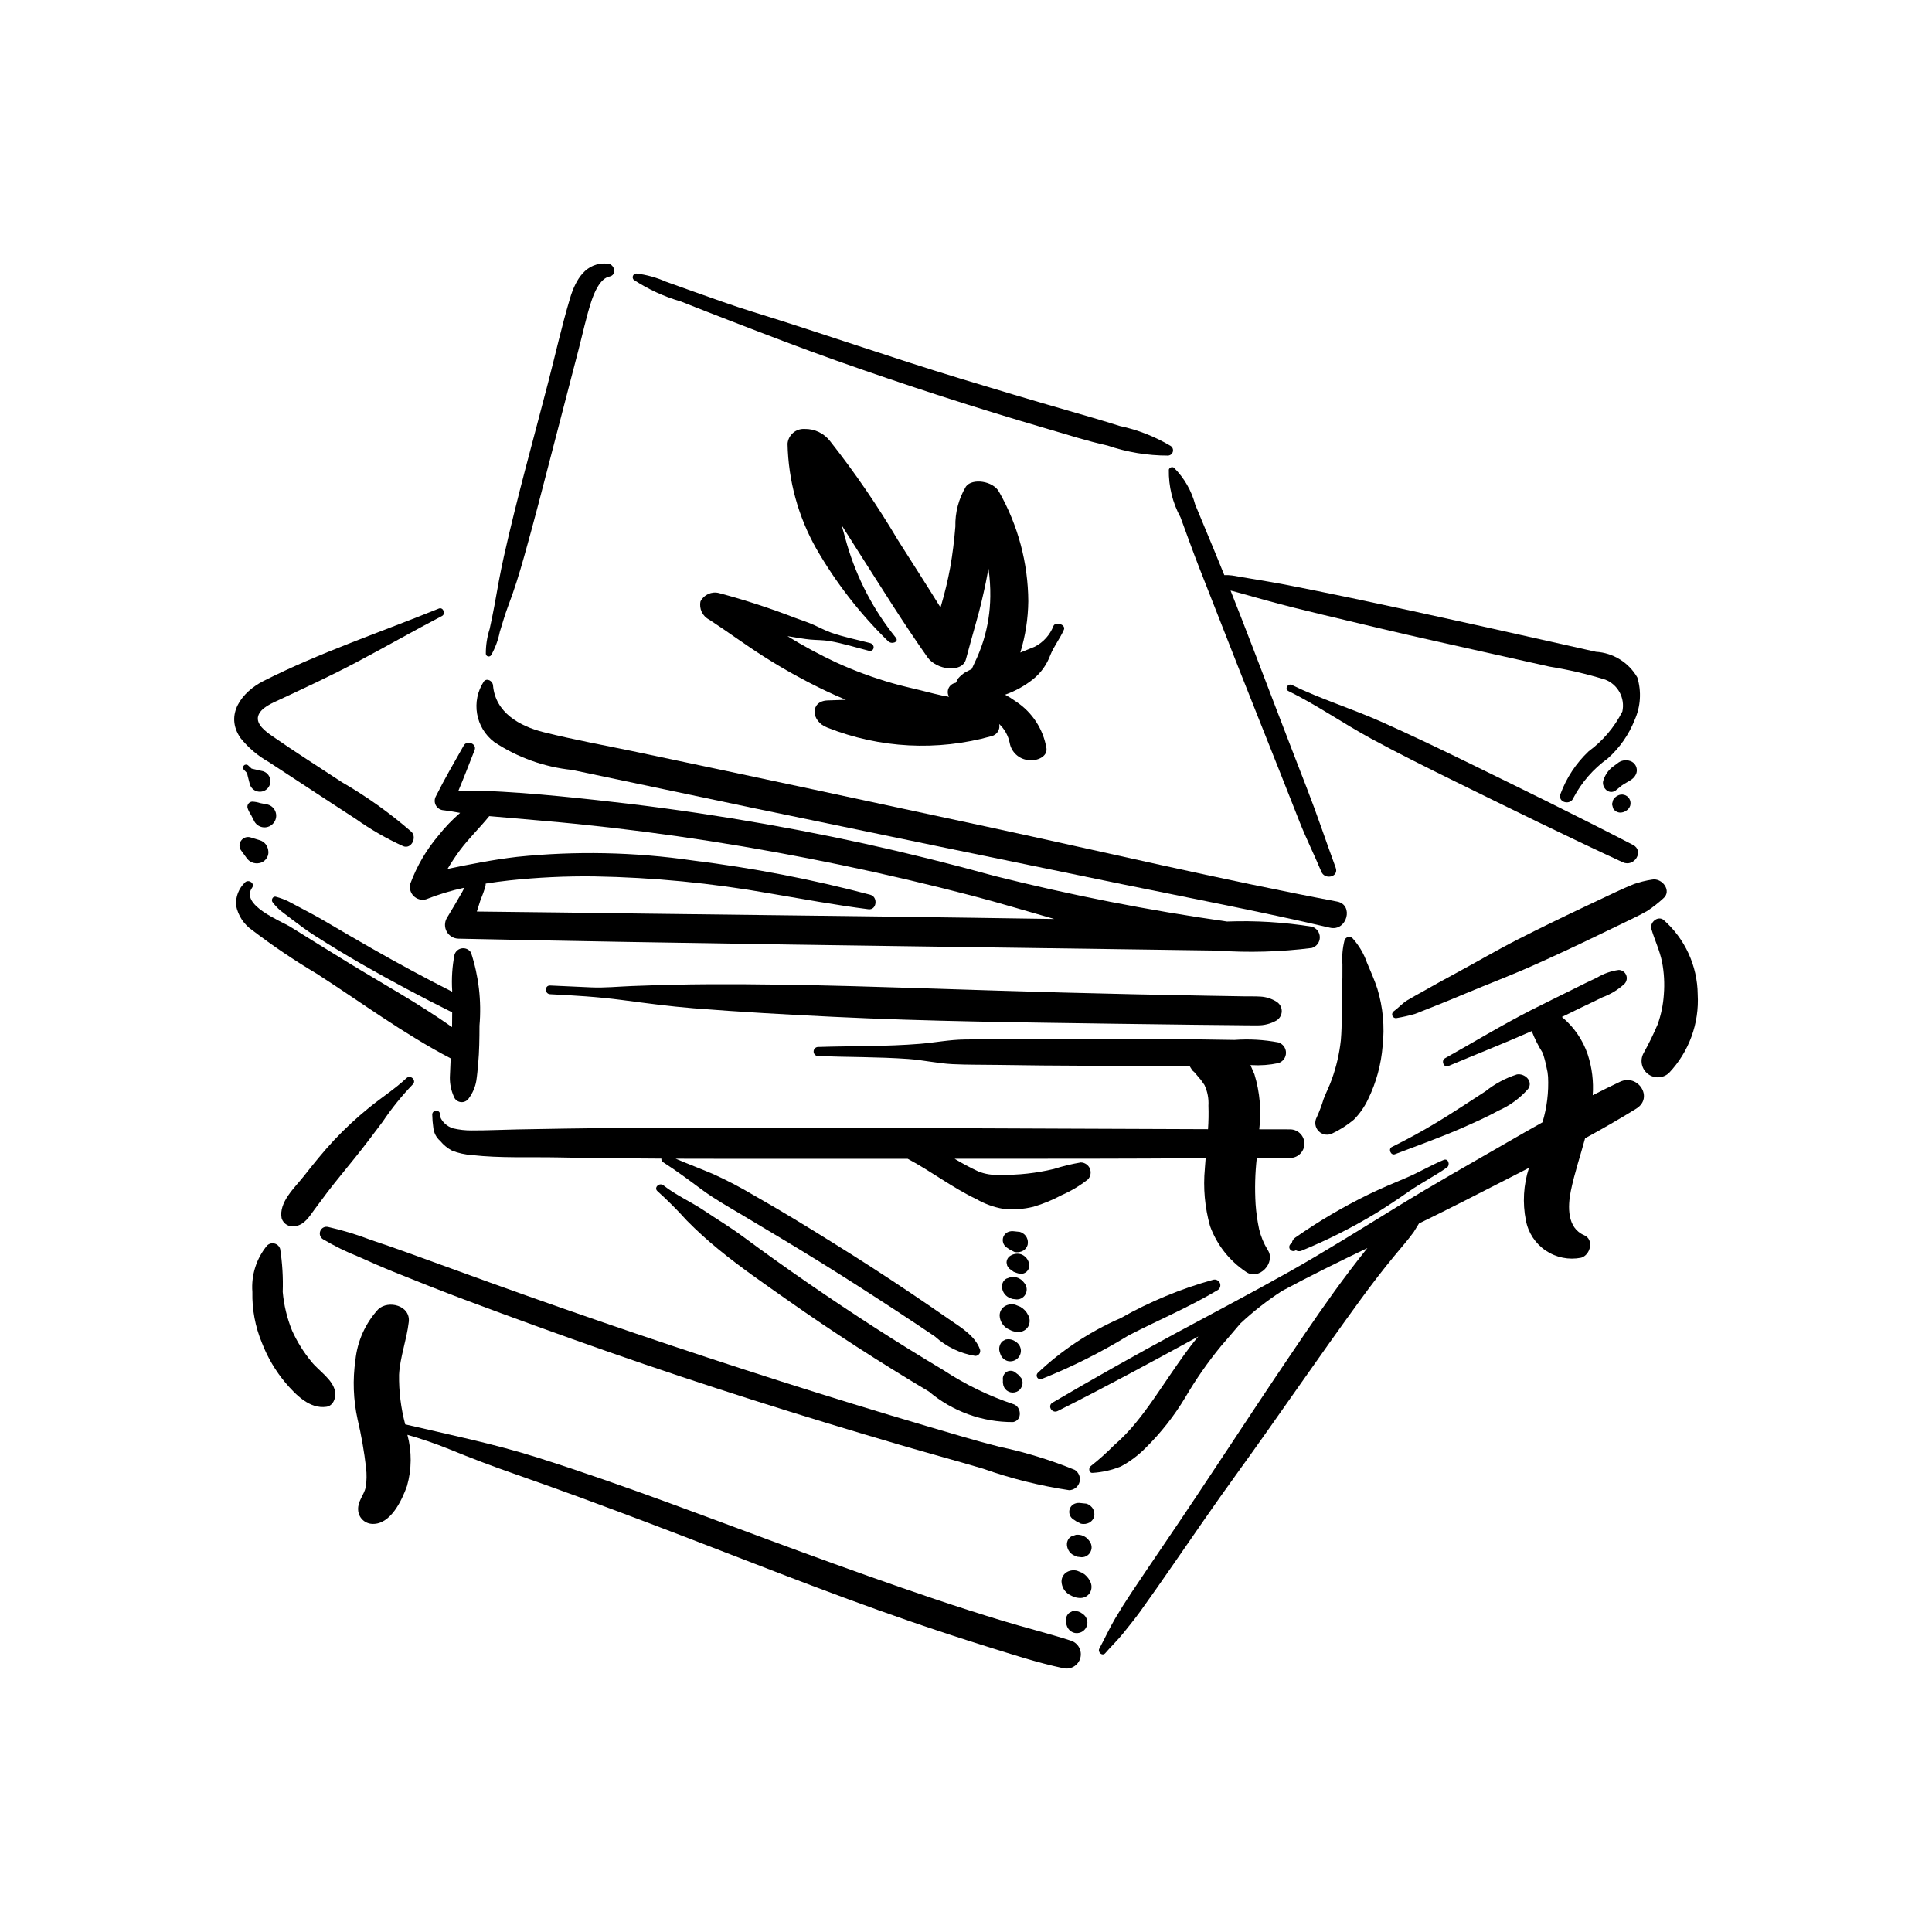
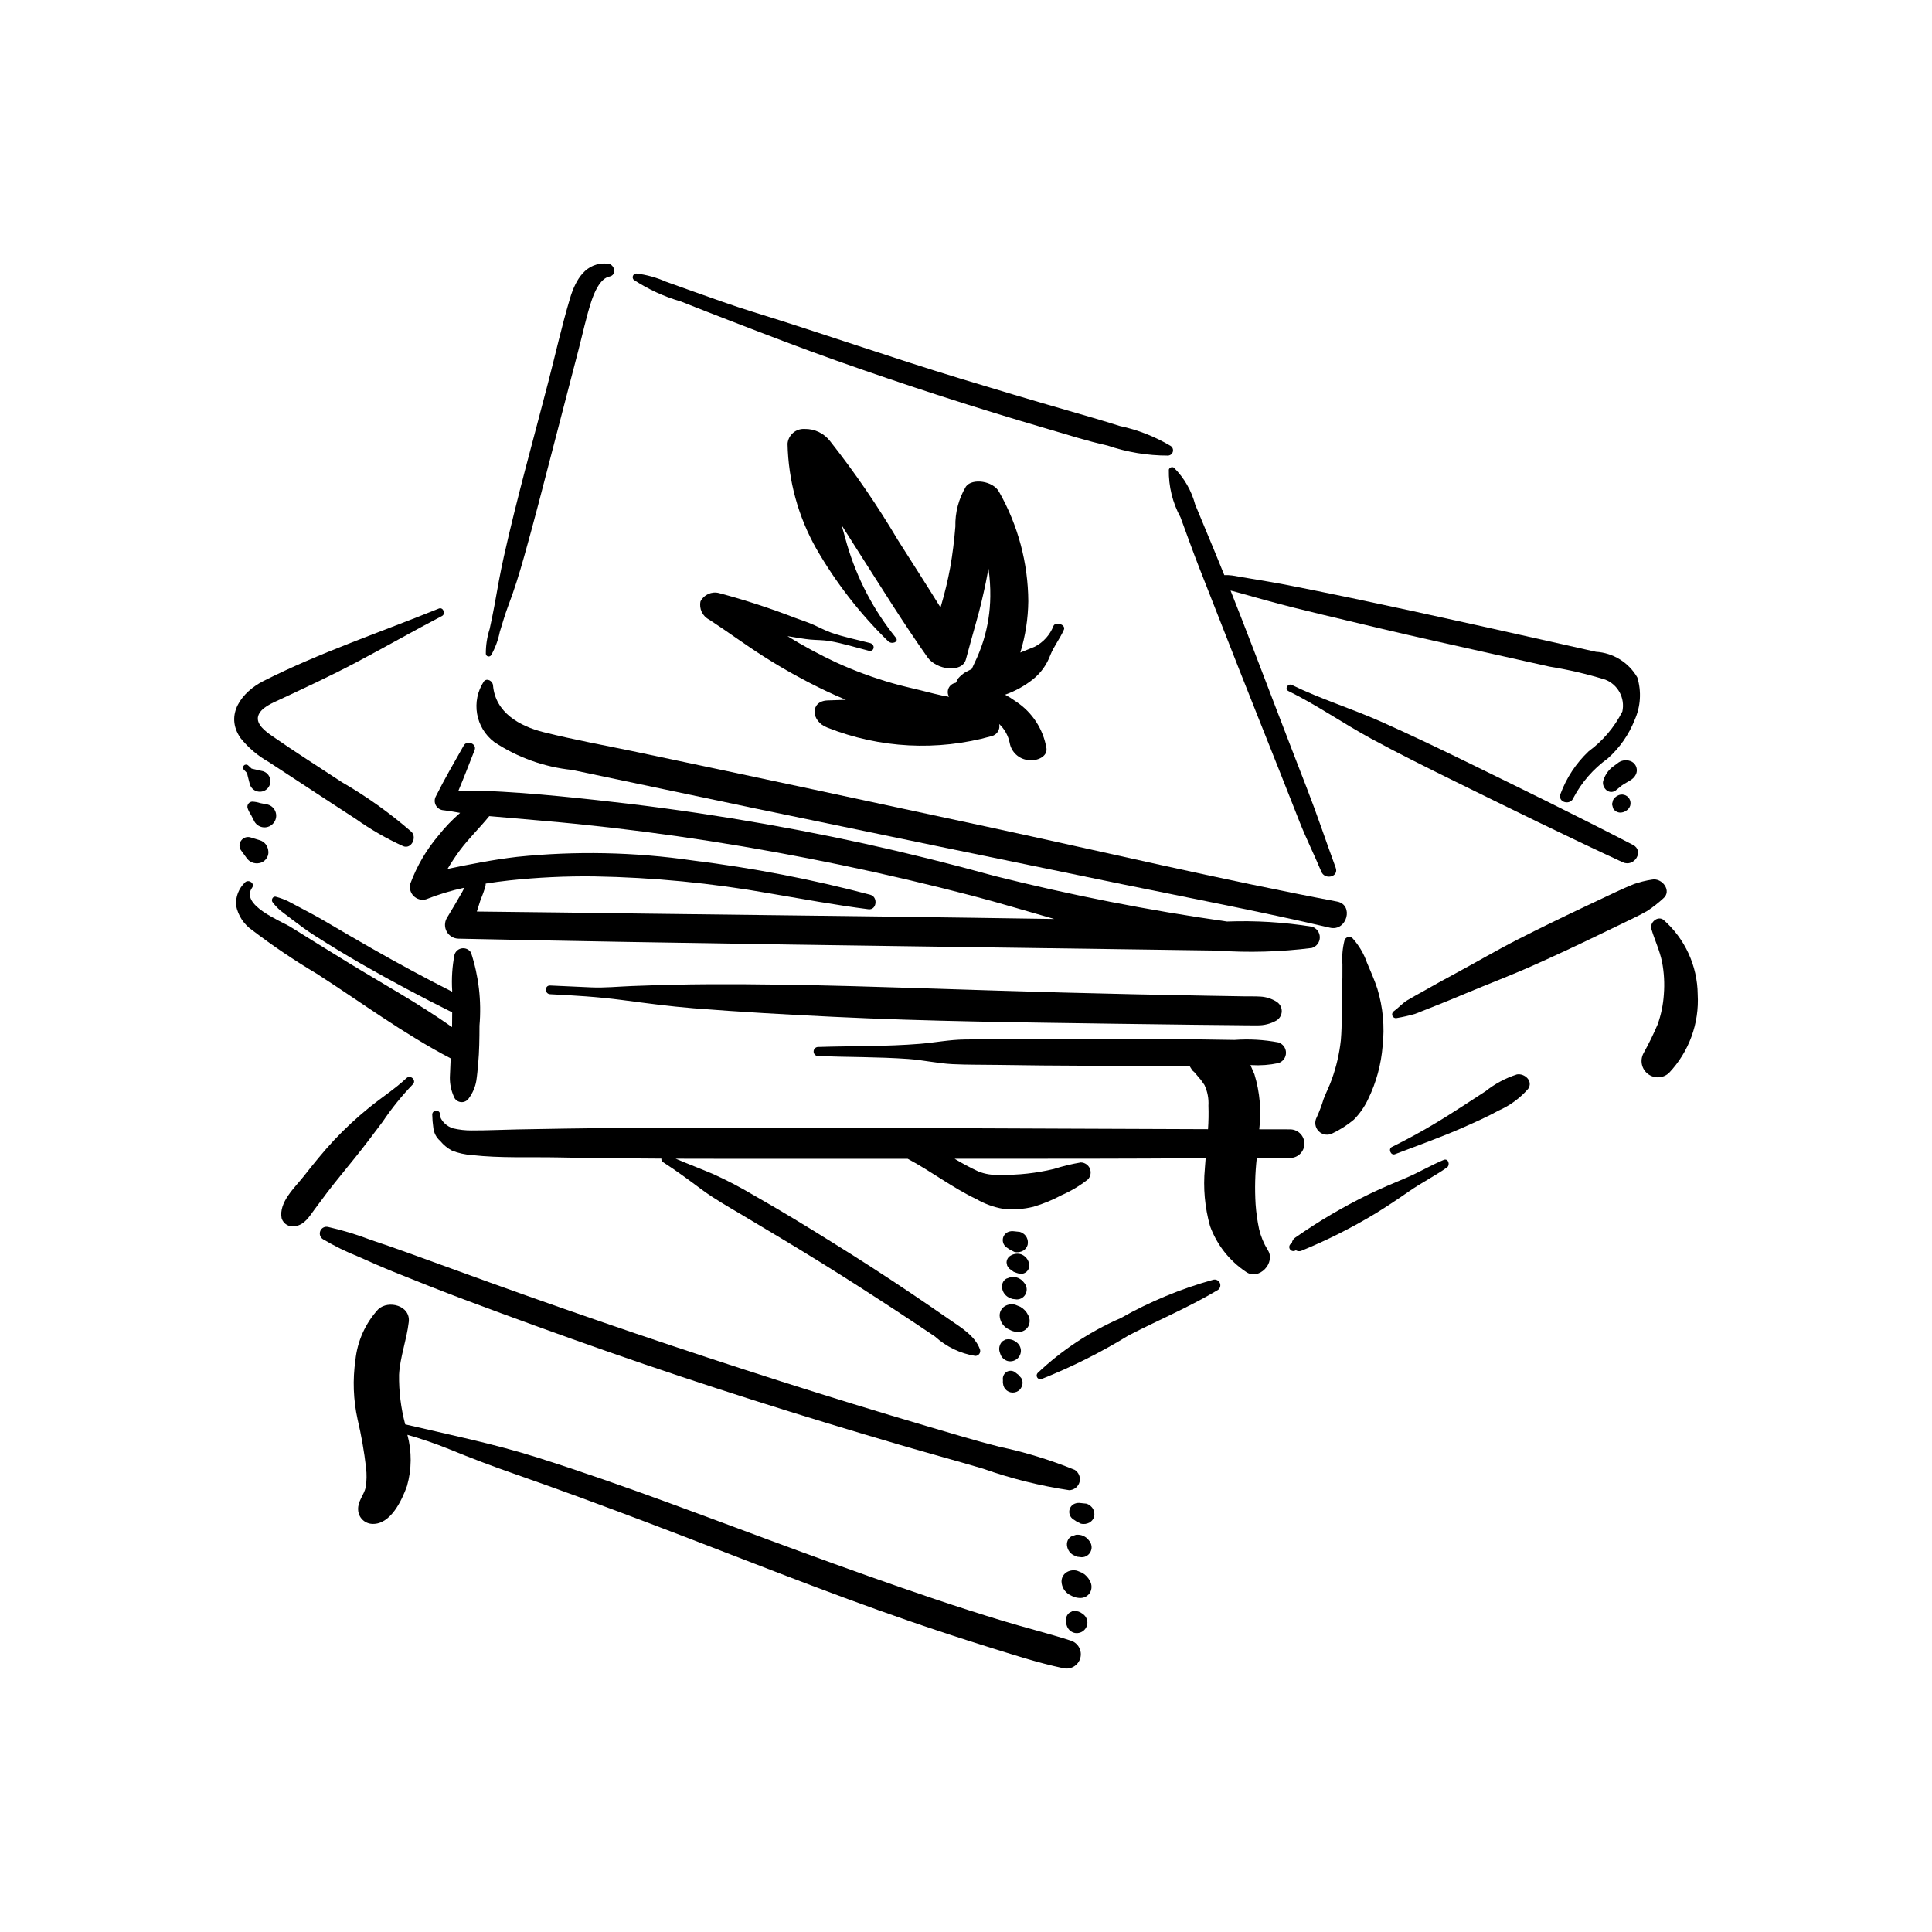
<svg xmlns="http://www.w3.org/2000/svg" fill="#000000" width="800px" height="800px" version="1.1" viewBox="144 144 512 512">
  <g>
    <path d="m215.14 369.82-0.016-0.137c-0.039-0.684-0.273-1.344-0.672-1.898-0.41-0.539-0.984-0.934-1.633-1.125l-2.492-0.762c-0.883-0.238-1.816 0.082-2.371 0.805-0.57 0.719-0.641 1.715-0.176 2.504l1.496 2.059c0.754 1.188 2.176 1.766 3.543 1.445l0.145-0.031c1.285-0.355 2.176-1.523 2.176-2.859z" />
    <path d="m217.09 359.37c-0.277-1.055-1.105-1.879-2.16-2.16l-1.973-0.379c-0.672-0.223-1.371-0.355-2.078-0.387-0.41 0.008-0.793 0.203-1.043 0.531-0.246 0.328-0.336 0.75-0.234 1.148 0.223 0.66 0.535 1.285 0.934 1.859l0.906 1.77c0.52 0.879 1.445 1.441 2.465 1.508 1.02 0.062 2.004-0.387 2.629-1.195 0.605-0.758 0.812-1.762 0.555-2.695z" />
    <path d="m213.62 348.36-2.934-0.668-0.922-0.852c-0.32-0.297-0.812-0.285-1.117 0.02-0.309 0.305-0.316 0.801-0.023 1.117l0.84 0.883 0.203 0.879 0.527 2.043c0.266 0.953 1.016 1.695 1.973 1.945 0.957 0.25 1.977-0.023 2.676-0.723 0.699-0.699 0.973-1.719 0.723-2.676s-0.992-1.707-1.945-1.973z" />
    <path d="m491.66 389.58c-7.438-1.191-14.973-1.648-22.496-1.363-20.766-2.949-41.363-6.988-61.703-12.105-11.395-3.152-22.863-6-34.41-8.551-23.406-5.113-47.07-8.961-70.891-11.523-6.59-0.723-13.191-1.383-19.805-1.879-3.445-0.258-6.902-0.434-10.352-0.605-2.215-0.109-4.383-0.012-6.559 0.094 1.512-3.594 2.902-7.234 4.332-10.863 0.664-1.68-2.016-2.738-2.879-1.211-2.519 4.457-5.098 8.867-7.383 13.449l-0.004 0.008c-0.418 0.762-0.41 1.691 0.023 2.445 0.434 0.758 1.23 1.234 2.102 1.258 1.449 0.176 2.875 0.441 4.301 0.691h0.004c-2.098 1.812-4.019 3.82-5.738 5.992-3.219 3.789-5.742 8.113-7.465 12.773-0.309 1.168 0.027 2.41 0.879 3.266 0.855 0.855 2.098 1.188 3.266 0.879 3.309-1.301 6.715-2.332 10.188-3.086l-0.555 1.094c-1.336 2.356-2.711 4.664-4.113 6.977-0.633 1.121-0.629 2.492 0.012 3.609 0.641 1.117 1.824 1.812 3.109 1.832 58.82 1.258 117.66 1.977 176.49 2.809l24.438 0.348h-0.004c8.41 0.594 16.852 0.359 25.215-0.699 1.246-0.367 2.106-1.516 2.106-2.816 0-1.301-0.855-2.449-2.106-2.82zm-176.36-3.453c-14.977-0.195-29.953-0.422-44.93-0.559l1.008-3.184c0.508-1.172 0.941-2.379 1.289-3.609l0.051-0.613c2.074-0.336 4.148-0.609 6.191-0.836h-0.004c7.504-0.805 15.047-1.164 22.59-1.07 15.602 0.266 31.156 1.773 46.516 4.508 8.715 1.48 17.363 3.082 26.133 4.195 2.215 0.281 2.578-3.262 0.52-3.828v-0.004c-15.473-4.094-31.203-7.129-47.086-9.09-15.418-2.242-31.055-2.562-46.555-0.961-6.234 0.727-12.324 1.934-18.426 3.199 1.027-1.703 2.106-3.367 3.289-4.953 2.391-3.199 5.273-5.949 7.769-9.039l6.109 0.523c5.742 0.52 11.488 0.98 17.23 1.562 11.742 1.195 23.445 2.703 35.113 4.523 23.367 3.656 46.535 8.484 69.418 14.457 7.309 1.906 14.57 4.125 21.867 6.191l-20.297-0.301c-29.27-0.43-58.535-0.738-87.797-1.113z" />
    <path d="m268.82 396.45c-0.496-0.812-1.426-1.258-2.375-1.133-0.945 0.121-1.73 0.789-2 1.703-0.602 3.121-0.809 6.309-0.613 9.48v0.312c-7.242-3.668-14.391-7.519-21.441-11.551-4.106-2.356-8.207-4.723-12.277-7.133-2.106-1.242-4.254-2.375-6.418-3.516l-3.422-1.812c-0.996-0.469-2.031-0.848-3.094-1.129-0.898-0.312-1.453 0.895-0.879 1.512 0.602 0.77 1.273 1.48 2.008 2.125l3.098 2.363c1.957 1.48 3.906 2.945 5.977 4.262 4.117 2.621 8.277 5.16 12.512 7.582 7.852 4.488 15.832 8.746 23.938 12.766l-0.027 3.512-0.012 0.395c-8.77-6.195-18.27-11.434-27.406-17.02-5.148-3.148-10.273-6.348-15.402-9.527-2.606-1.613-13.422-5.785-10.168-10.398 0.805-1.141-0.906-2.285-1.852-1.43l0.004 0.012c-1.68 1.574-2.566 3.824-2.41 6.121 0.516 2.68 2.07 5.047 4.324 6.59 5.449 4.152 11.137 7.988 17.027 11.488 11.734 7.543 23.129 16 35.527 22.461l-0.027 0.617-0.191 4.418v-0.004c-0.02 1.719 0.328 3.422 1.02 4.996 0.258 0.828 0.977 1.434 1.84 1.547 0.859 0.113 1.711-0.289 2.176-1.023 0.996-1.352 1.672-2.914 1.965-4.57 0.23-1.48 0.359-2.988 0.496-4.481 0.309-3.379 0.344-6.789 0.352-10.176v-0.004c0.566-6.535-0.199-13.121-2.246-19.355z" />
    <path d="m482.27 409.45c-1.258-0.789-2.695-1.25-4.176-1.344-1.504-0.086-3.023-0.047-4.535-0.07l-9.961-0.168c-6.34-0.113-12.68-0.238-19.02-0.375-12.379-0.27-24.754-0.598-37.129-0.992-25.031-0.766-50.098-1.766-75.141-1.672-6.953 0.027-13.867 0.219-20.812 0.48-3.629 0.137-7.231 0.512-10.859 0.352l-10.855-0.492c-1.484-0.07-1.48 2.234 0 2.309 6.391 0.32 12.66 0.691 19 1.527 6.316 0.832 12.652 1.688 19.004 2.195 12.363 0.984 24.723 1.664 37.113 2.269 25.027 1.219 50.102 1.469 75.152 1.84 6.941 0.102 13.887 0.191 20.828 0.27l10.867 0.109c1.812 0.016 3.629 0.055 5.434 0.043l0.004-0.004c1.777 0.039 3.535-0.402 5.082-1.281 0.875-0.527 1.41-1.473 1.414-2.496 0-1.02-0.535-1.969-1.41-2.5z" />
    <path d="m498.36 382.93c-31.043-5.875-61.832-13.172-92.719-19.824-30.883-6.652-61.801-13.273-92.73-19.777-8.285-1.742-16.664-3.242-24.875-5.301-6.371-1.598-12.773-5.191-13.383-12.426-0.094-1.109-1.566-2.035-2.438-1.008l0.008-0.004c-3.449 5.254-2.234 12.281 2.777 16.07 6.18 4.094 13.266 6.625 20.641 7.383 16.129 3.406 32.262 6.801 48.398 10.184 32.438 6.734 64.883 13.43 97.336 20.094 18.379 3.754 36.801 7.281 55.074 11.531 4.527 1.051 6.41-6.07 1.91-6.922z" />
    <path d="m509.02 406.04c-0.773-2.367-1.801-4.656-2.769-6.953-0.828-2.379-2.125-4.566-3.812-6.438-0.324-0.312-0.789-0.43-1.223-0.316-0.438 0.117-0.781 0.449-0.91 0.883-0.52 2.062-0.703 4.195-0.547 6.316 0.023 2.309-0.008 4.598-0.094 6.902-0.168 4.43 0.055 8.875-0.332 13.301l-0.004 0.004c-0.383 3.492-1.176 6.93-2.367 10.234-0.621 1.809-1.512 3.488-2.191 5.269-0.496 1.656-1.105 3.273-1.82 4.844-0.668 1.215-0.453 2.727 0.527 3.707s2.488 1.195 3.703 0.527c2.019-0.965 3.906-2.176 5.617-3.613 1.574-1.598 2.863-3.457 3.805-5.496 2.133-4.394 3.422-9.148 3.809-14.02 0.57-5.094 0.094-10.25-1.391-15.152z" />
    <path d="m486.05 443.29-8.332-0.016h-0.004c0.598-4.887 0.164-9.844-1.273-14.555l-1.055-2.457h0.293v0.004c2.379 0.141 4.762-0.035 7.094-0.531 1.203-0.367 2.027-1.48 2.027-2.742 0-1.258-0.824-2.371-2.027-2.742-3.828-0.723-7.734-0.945-11.621-0.66l-12.223-0.184-23.539-0.121c-8-0.039-15.996-0.02-23.992 0.059l-11.77 0.133c-4 0.047-7.801 0.812-11.77 1.141-9.016 0.738-18.121 0.555-27.16 0.844h0.004c-0.617 0.062-1.086 0.582-1.086 1.203s0.469 1.141 1.086 1.203c7.984 0.301 16.027 0.203 23.992 0.766 3.941 0.281 7.836 1.188 11.77 1.375 3.914 0.188 7.852 0.133 11.77 0.195 15.844 0.266 31.684 0.246 47.531 0.25 1.152 0 2.301 0 3.453-0.008l0.766 1.223 0.578 0.52 1.355 1.613 0.203 0.219 0.168 0.211 0.914 1.309h-0.004c0.801 1.703 1.16 3.578 1.047 5.457 0.07 2.082 0.035 4.168-0.109 6.25-52.539-0.145-105.07-0.586-157.61-0.293-8.465 0.047-16.93 0.195-25.387 0.352-4.031 0.074-8.07 0.285-12.098 0.266v0.004c-1.684 0.016-3.367-0.172-5.008-0.566-1.516-0.418-3.469-2.098-3.426-3.672 0.035-1.328-1.992-1.316-2.059 0v-0.004c0.023 1.191 0.121 2.379 0.293 3.559 0.148 1.348 0.797 2.59 1.824 3.473 0.867 1.062 1.941 1.938 3.156 2.574 1.672 0.648 3.43 1.039 5.219 1.16 7.547 0.855 15.387 0.473 22.973 0.629 9.078 0.184 18.164 0.273 27.25 0.312l0.004 0.004c-0.031 0.402 0.176 0.789 0.527 0.988 3.543 2.262 6.871 4.766 10.25 7.266 3.379 2.5 7.016 4.519 10.602 6.664 6.914 4.133 13.844 8.246 20.695 12.496 6.848 4.246 13.621 8.609 20.359 13.023 3.371 2.207 6.723 4.438 10.059 6.695l0.004-0.004c2.988 2.727 6.707 4.523 10.703 5.16 0.406 0 0.789-0.191 1.035-0.512 0.246-0.324 0.332-0.742 0.227-1.133-1.254-3.699-5.25-6.008-8.277-8.109-3.309-2.301-6.637-4.574-9.98-6.828-6.805-4.582-13.691-9.035-20.664-13.359-6.953-4.344-13.957-8.621-21.094-12.664l0.004 0.004c-3.469-2.07-7.047-3.941-10.723-5.602-3.301-1.402-6.648-2.66-9.945-4.066l15.672 0.027c15.277 0.004 30.555 0.004 45.832 0 6.199 3.281 11.828 7.656 18.184 10.672h-0.004c2.195 1.266 4.59 2.141 7.086 2.582 2.695 0.293 5.426 0.105 8.059-0.547 2.582-0.766 5.074-1.793 7.445-3.066 2.492-1.086 4.832-2.484 6.969-4.164 0.734-0.762 0.945-1.887 0.543-2.867-0.406-0.977-1.352-1.625-2.41-1.645-2.414 0.406-4.797 0.984-7.133 1.727-2.309 0.555-4.652 0.961-7.012 1.223-2.414 0.273-4.848 0.379-7.277 0.32-1.969 0.141-3.945-0.168-5.777-0.906-2.141-1.004-4.227-2.117-6.254-3.34l36.039-0.02c10.164 0 20.328-0.07 30.496-0.129l-0.211 2.731 0.004 0.004c-0.484 5.129-0.016 10.305 1.375 15.266 1.797 4.93 5.113 9.16 9.473 12.082 3.414 2.519 8.086-2.398 5.793-5.793-1.035-1.695-1.801-3.547-2.262-5.481-0.469-2.191-0.781-4.414-0.934-6.648-0.246-4.074-0.141-8.16 0.316-12.215 3-0.008 5.996-0.02 8.996-0.016h-0.004c2.027-0.086 3.625-1.758 3.625-3.785 0-2.027-1.598-3.695-3.625-3.785z" />
    <path d="m305.05 213.85c-5.801-0.449-8.492 4.215-9.988 9.203-2.188 7.316-3.859 14.82-5.773 22.215-3.984 15.375-8.301 30.719-11.762 46.223-0.965 4.324-1.727 8.617-2.496 12.973-0.371 2.09-0.832 4.168-1.273 6.246h-0.004c-0.676 2.109-1.016 4.312-1.004 6.527 0.008 0.336 0.238 0.625 0.562 0.715 0.324 0.086 0.668-0.047 0.848-0.332 1.086-1.922 1.859-4.004 2.289-6.168 0.715-2.309 1.379-4.66 2.242-6.922 1.625-4.254 2.953-8.59 4.191-12.977 2.59-9.176 4.961-18.422 7.356-27.652l7.086-27.254c1.094-4.207 2.004-8.52 3.344-12.66 0.707-2.191 2.273-6.188 4.844-6.703 2.047-0.41 1.395-3.289-0.461-3.434z" />
    <path d="m454.22 262.17c-4.172-2.488-8.723-4.269-13.473-5.277-4.621-1.465-9.219-2.789-13.875-4.133-9.414-2.703-18.797-5.516-28.168-8.367-18.453-5.606-36.656-12.016-55.078-17.711-5.297-1.637-10.52-3.531-15.746-5.383l-7.422-2.656c-2.488-1.105-5.125-1.836-7.824-2.164-0.395 0.012-0.742 0.25-0.891 0.613-0.152 0.359-0.074 0.777 0.199 1.062 3.856 2.527 8.07 4.461 12.504 5.742 4.492 1.785 8.992 3.543 13.504 5.277 9.164 3.527 18.301 7.055 27.559 10.34 18.473 6.559 37.117 12.594 55.934 18.098 5.352 1.566 10.609 3.262 16.059 4.465h-0.004c5.16 1.762 10.574 2.66 16.023 2.66 0.609-0.023 1.137-0.438 1.297-1.027 0.16-0.59-0.082-1.211-0.598-1.539z" />
    <path d="m577.9 323.52c-2.277-3.961-6.398-6.516-10.961-6.789-21.543-4.824-43.074-9.699-64.68-14.227-5.926-1.238-11.863-2.438-17.805-3.602-2.981-0.574-5.981-1.043-8.969-1.555l-4.938-0.84h0.004c-0.695-0.094-1.395-0.125-2.094-0.094l-2.863-7.008-4.856-11.688c-0.984-3.707-2.934-7.086-5.656-9.793-0.242-0.141-0.535-0.16-0.797-0.055-0.258 0.105-0.457 0.324-0.531 0.594-0.086 4.414 0.984 8.777 3.102 12.652 1.66 4.504 3.266 9.031 5.019 13.504l10.543 26.859c3.516 8.957 7.125 17.879 10.656 26.828l5.297 13.422c1.773 4.496 3.934 8.82 5.797 13.285 0.953 2.277 4.695 1.379 3.805-1.051-2.586-7.047-4.945-14.137-7.668-21.141-2.723-7.004-5.418-14.008-8.105-21.02-4-10.434-7.961-20.906-12.09-31.301l2.016 0.535 7.418 2.066c4.945 1.375 9.941 2.594 14.93 3.793 9.992 2.398 19.984 4.789 30.016 7.031l30.098 6.727h-0.008c5.016 0.805 9.969 1.961 14.828 3.457 3.379 1.324 5.301 4.906 4.531 8.453-2.106 4.164-5.168 7.777-8.93 10.539-3.34 3.156-5.902 7.043-7.488 11.355-0.746 2.215 2.672 3.094 3.469 0.957v-0.004c2.172-4.109 5.269-7.664 9.047-10.379 3.168-2.809 5.625-6.328 7.176-10.27 1.582-3.543 1.824-7.535 0.688-11.246z" />
    <path d="m260.3 305.27c-15.516 6.297-31.484 11.629-46.465 19.195-5.684 2.879-10.41 8.906-6.086 15.133 2.074 2.586 4.625 4.746 7.516 6.363l10.922 7.16c4.016 2.633 8.027 5.277 12.059 7.879h0.004c3.957 2.809 8.172 5.234 12.586 7.242 2.188 0.887 3.715-2.309 2.211-3.797-5.723-4.977-11.91-9.395-18.48-13.184-6.152-4.066-12.41-8.004-18.453-12.219-1.566-1.09-4.383-3.09-3.68-5.34 0.688-2.203 3.836-3.434 5.715-4.312 6.766-3.168 13.559-6.316 20.164-9.805 7.652-4.039 15.148-8.344 22.824-12.344 1.059-0.555 0.312-2.438-0.836-1.973z" />
-     <path d="m412.5 516.1c-6.527-2.188-12.746-5.215-18.496-9.004-6.066-3.617-12.07-7.336-18.008-11.16-11.988-7.719-23.727-15.82-35.207-24.301-3.285-2.43-6.769-4.516-10.156-6.793-3.504-2.356-7.504-4.09-10.812-6.711-1.094-0.867-2.664 0.645-1.562 1.562 2.711 2.445 5.293 5.031 7.734 7.746 2.66 2.699 5.465 5.25 8.402 7.641 5.769 4.734 11.992 9.012 18.094 13.312 12.234 8.625 24.84 16.734 37.699 24.395 6.238 5.266 14.148 8.129 22.312 8.078 2.488-0.48 2.211-4.121 0-4.766z" />
-     <path d="m573.32 430.68c-2.43 1.148-4.844 2.336-7.238 3.566h0.004c0.266-3.641-0.18-7.301-1.312-10.773-1.309-3.898-3.688-7.356-6.859-9.973l5.055-2.465c1.902-0.914 3.82-1.801 5.707-2.75h-0.004c2.168-0.793 4.156-2.008 5.852-3.578 0.582-0.625 0.75-1.531 0.422-2.324-0.328-0.789-1.086-1.312-1.941-1.34-2.055 0.273-4.031 0.969-5.805 2.043-2.059 0.934-4.074 1.961-6.102 2.969-3.777 1.879-7.578 3.715-11.336 5.633-7.75 3.953-15.242 8.512-22.836 12.766-1.082 0.605-0.332 2.57 0.871 2.062 7.359-3.102 14.82-6.035 22.129-9.27h-0.004c0.777 2.012 1.746 3.945 2.898 5.769 0.398 1.141 0.715 2.309 0.949 3.492l0.34 1.605 0.137 1.219h0.004c0.199 4.086-0.297 8.172-1.477 12.086-3.137 1.758-6.254 3.535-9.359 5.332-9.664 5.566-19.375 11.051-28.879 16.887-9.625 5.91-19.207 11.941-29.047 17.48-9.73 5.473-19.625 10.656-29.449 15.953-11.152 6.012-22.188 12.227-33.105 18.641-1.465 0.859-0.125 2.969 1.355 2.227 12.582-6.309 24.938-13.012 37.277-19.754-2.586 3.059-4.887 6.422-7.125 9.672-3.082 4.484-6.023 9.055-9.488 13.258-1.734 2.129-3.652 4.106-5.727 5.902-1.926 1.953-3.973 3.785-6.125 5.481-0.727 0.477-0.547 1.961 0.496 1.824h-0.004c2.555-0.16 5.062-0.734 7.434-1.691 2.434-1.301 4.652-2.965 6.586-4.938 4.031-3.973 7.543-8.438 10.457-13.289 2.809-4.809 5.992-9.383 9.523-13.688 1.738-1.977 3.418-3.984 5.129-5.984 3.418-3.195 7.113-6.082 11.039-8.625 7.426-3.988 15.004-7.719 22.613-11.363-1.613 2.016-3.199 4.051-4.762 6.109-5.508 7.269-10.621 14.812-15.73 22.371-11.105 16.402-21.832 33.051-32.98 49.418-3.043 4.465-6.066 8.941-9.07 13.434-1.504 2.25-2.934 4.519-4.309 6.852-1.543 2.609-2.742 5.312-4.188 7.961-0.523 0.961 0.805 2.117 1.578 1.219 1.543-1.812 3.262-3.402 4.75-5.277 1.512-1.906 3.066-3.781 4.488-5.754 2.902-4.019 5.731-8.098 8.559-12.172 5.57-8.023 11.074-16.098 16.805-24.008 11.18-15.43 21.883-31.199 33.121-46.586 2.902-3.973 5.891-7.883 9.035-11.668 1.672-2.016 3.387-3.973 4.938-6.082l1.438-2.332c8.141-3.961 16.188-8.094 24.25-12.223l4.906-2.519-0.008 0.004c-1.461 4.492-1.742 9.285-0.82 13.918 0.609 3.266 2.504 6.148 5.258 8.008 2.754 1.859 6.133 2.543 9.391 1.891 2.445-0.707 3.496-4.809 0.781-5.969-4.523-1.93-4.367-7.594-3.516-11.75 0.969-4.719 2.527-9.289 3.777-13.938 4.598-2.512 9.145-5.113 13.582-7.867 4.644-2.879 0.422-9.34-4.328-7.102z" />
    <path d="m416.08 471.93c-0.379-0.719-1.043-1.25-1.828-1.469l-1.512-0.16c-0.516-0.078-1.039-0.023-1.527 0.16-0.855 0.344-1.43 1.152-1.469 2.074-0.031 0.777 0.32 1.523 0.938 1.996l0.922 0.617 1.184 0.609c0.801 0.215 1.652 0.098 2.371-0.32 0.574-0.34 0.992-0.887 1.176-1.531 0.145-0.668 0.055-1.363-0.254-1.977z" />
    <path d="m416.7 478.82c-0.242-1.125-1.047-2.043-2.125-2.43-0.934-0.266-1.934-0.137-2.766 0.367-0.66 0.379-1.062 1.086-1.059 1.848l0.172 0.828 0.457 0.688c0.52 0.402 0.578 0.449 0.18 0.141l0.824 0.594 0.238 0.184 0.75 0.281c0.207 0.051 0.672 0.273 0.102-0.016l-0.004-0.004c0.777 0.438 1.738 0.367 2.445-0.172 0.703-0.543 1.012-1.453 0.785-2.309z" />
    <path d="m416.06 485.37c-0.09-0.566-0.34-1.094-0.727-1.516l-0.375-0.434-0.004-0.004c-0.449-0.418-0.992-0.727-1.586-0.895-0.473-0.117-0.961-0.148-1.445-0.102l-1.246 0.445c-0.438 0.254-0.777 0.648-0.961 1.121-0.191 0.484-0.234 1.02-0.117 1.527 0.176 0.934 0.746 1.75 1.562 2.234l1.059 0.477 1.238 0.141c1.066 0.008 2.027-0.637 2.418-1.625 0.188-0.434 0.25-0.906 0.184-1.371z" />
    <path d="m416.49 492.56c-0.441-0.934-1.16-1.707-2.055-2.223l-1.367-0.562v-0.004c-0.91-0.242-1.883-0.121-2.707 0.34-0.898 0.52-1.449 1.48-1.445 2.519 0.051 1.457 0.859 2.785 2.129 3.508l1.031 0.512c0.598 0.23 1.23 0.348 1.871 0.344 1.043-0.004 2.012-0.559 2.543-1.461 0.504-0.926 0.504-2.047 0-2.973z" />
    <path d="m413.17 499.57c-0.59-0.461-1.324-0.695-2.074-0.66l-0.586 0.078-0.75 0.395c-0.371 0.297-0.648 0.695-0.793 1.148-0.199 0.523-0.227 1.094-0.082 1.633l0.18 0.559h0.004c0.27 0.941 1.008 1.68 1.949 1.953 0.84 0.215 1.73 0.035 2.422-0.492 0.688-0.523 1.098-1.336 1.113-2.203-0.012-0.988-0.535-1.898-1.383-2.41z" />
    <path d="m414.63 509.18-0.82-0.906-0.242-0.176-0.707-0.547c-0.645-0.371-1.438-0.371-2.082 0-0.617 0.383-1 1.055-1.02 1.781l0.027 0.559v-0.004c-0.039 0.434 0.004 0.867 0.121 1.281 0.203 0.711 0.699 1.305 1.367 1.625 0.664 0.32 1.438 0.34 2.121 0.055 0.621-0.25 1.113-0.742 1.363-1.363 0.348-0.742 0.301-1.605-0.129-2.305z" />
    <path d="m581.77 377.11c-1.621 0.25-3.215 0.641-4.762 1.176-1.586 0.648-3.148 1.328-4.699 2.059l-8.605 4.062c-5.871 2.773-11.688 5.609-17.477 8.555-5.644 2.879-11.074 6.078-16.652 9.078-2.918 1.566-5.816 3.172-8.691 4.809-1.309 0.742-2.644 1.441-3.93 2.227-1.355 0.832-2.305 1.977-3.547 2.875-0.422 0.262-0.594 0.793-0.402 1.25 0.195 0.457 0.695 0.707 1.176 0.586 1.617-0.273 3.219-0.637 4.793-1.086l4.586-1.812c2.926-1.156 5.836-2.344 8.73-3.566 5.988-2.519 12.035-4.797 17.973-7.449 5.801-2.59 11.551-5.269 17.258-8.035l8.969-4.332c1.359-0.656 2.703-1.328 4.012-2.078l0.004-0.004c1.488-0.977 2.894-2.07 4.203-3.269 2.531-2.027-0.273-5.629-2.938-5.043z" />
    <path d="m593.91 407.52c-0.082-7.578-3.387-14.766-9.086-19.766-1.562-1.145-3.703 0.746-3.191 2.453 0.879 2.938 2.203 5.66 2.82 8.691h0.004c0.543 2.84 0.707 5.738 0.48 8.621-0.176 2.719-0.73 5.394-1.645 7.961-1.113 2.609-2.363 5.16-3.742 7.637-1.012 1.867-0.52 4.188 1.16 5.484 1.68 1.297 4.051 1.184 5.598-0.27 5.293-5.594 8.043-13.125 7.602-20.812z" />
    <path d="m546.01 428.73c-3.031 0.973-5.863 2.492-8.355 4.477-2.711 1.727-5.367 3.535-8.098 5.238h0.004c-5.375 3.492-10.945 6.664-16.688 9.504-1.066 0.504-0.301 2.356 0.812 1.926 6.121-2.344 12.355-4.547 18.344-7.203 3.059-1.359 6.168-2.738 9.098-4.359 3-1.316 5.676-3.277 7.84-5.742 1.426-2.066-0.922-4.188-2.957-3.84z" />
    <path d="m576.74 367.9c-14.746-7.648-29.652-14.938-44.578-22.227-7.332-3.582-14.711-7.102-22.168-10.426-7.758-3.461-16.004-5.988-23.625-9.723-1.07-0.523-2.016 1.078-0.938 1.605 7.547 3.699 14.535 8.605 21.934 12.617 7.152 3.879 14.465 7.519 21.766 11.113 14.914 7.34 29.824 14.672 44.914 21.652 3.07 1.414 5.785-3.012 2.695-4.613z" />
    <path d="m576.49 345.88c-1.105-0.586-2.441-0.531-3.496 0.145l-1.793 1.328v-0.004c-1.137 0.961-1.957 2.242-2.359 3.672-0.355 1.762 1.531 3.656 3.266 2.508l1.512-1.219 0.211-0.176 0.02-0.012 0.688-0.445c1.309-0.805 2.621-1.238 3.148-2.859v-0.004c0.309-1.137-0.18-2.336-1.195-2.934z" />
    <path d="m575.8 355.7c-0.305-0.527-0.809-0.91-1.398-1.066-0.59-0.152-1.215-0.066-1.742 0.242-0.484 0.246-0.887 0.629-1.16 1.098l-0.301 1.133 0.301 1.133v0.004c0.406 0.688 1.145 1.109 1.941 1.109 0.555-0.016 1.09-0.195 1.535-0.516 0.508-0.312 0.883-0.801 1.059-1.367 0.156-0.598 0.074-1.234-0.234-1.77z" />
    <path d="m465.55 483.14c-8.574 2.375-16.82 5.793-24.562 10.176-8.117 3.535-15.562 8.453-21.996 14.535-0.301 0.316-0.355 0.797-0.137 1.172 0.223 0.379 0.664 0.57 1.09 0.465 8.055-3.207 15.82-7.098 23.211-11.629 7.82-4.016 15.996-7.469 23.551-11.973 0.621-0.395 0.867-1.184 0.578-1.859-0.285-0.68-1.02-1.055-1.734-0.887z" />
    <path d="m526.59 451.39c-3.418 1.418-6.598 3.344-10.016 4.777-3.336 1.398-6.664 2.801-9.918 4.379-6.731 3.289-13.199 7.098-19.34 11.387-0.539 0.328-0.898 0.891-0.969 1.516l-0.168 0.102c-0.496 0.309-0.66 0.957-0.363 1.461 0.297 0.508 0.938 0.684 1.453 0.402l0.152-0.078h-0.004c0.418 0.262 0.934 0.32 1.398 0.16 6.824-2.797 13.422-6.117 19.734-9.93 3.07-1.891 6.047-3.891 9.004-5.945 3.207-2.215 6.699-3.984 9.887-6.215 0.941-0.656 0.387-2.527-0.852-2.016z" />
    <path d="m251.71 429.72c-3.059 2.879-6.566 5.094-9.82 7.75-3.332 2.691-6.477 5.609-9.406 8.73-2.82 3.023-5.418 6.266-7.977 9.508-2.441 3.094-6.66 6.883-5.879 11.129 0.469 1.57 2.09 2.488 3.68 2.09 2.371-0.359 3.648-2.5 4.961-4.293l3.461-4.644c2.41-3.144 4.949-6.188 7.43-9.277 2.504-3.117 4.887-6.281 7.277-9.48 2.352-3.508 5.008-6.801 7.941-9.844 1.105-1.043-0.562-2.707-1.668-1.668z" />
-     <path d="m232.8 512.77c-0.582-3.211-4.379-5.508-6.309-7.957-2.039-2.484-3.746-5.227-5.074-8.152-1.336-3.285-2.176-6.754-2.492-10.285 0.133-3.812-0.094-7.629-0.68-11.398-0.211-0.699-0.77-1.238-1.473-1.422-0.707-0.184-1.457 0.012-1.984 0.516-2.844 3.441-4.246 7.856-3.906 12.309-0.105 4.606 0.75 9.18 2.508 13.438 1.504 3.91 3.648 7.539 6.348 10.742 2.707 3.125 6.336 6.883 10.762 6.258 1.871-0.266 2.586-2.488 2.301-4.047z" />
+     <path d="m232.8 512.77z" />
    <path d="m427.77 578.78c-6.019-1.938-12.191-3.457-18.238-5.301-5.922-1.805-11.816-3.695-17.684-5.672-11.875-3.988-23.672-8.223-35.438-12.527-23.258-8.512-46.363-17.543-69.984-25.02-11.52-3.648-23.301-6.035-35.039-8.789-1.141-4.289-1.691-8.715-1.629-13.152 0.242-4.625 2.019-9.234 2.57-13.98 0.504-4.348-5.383-5.906-8.105-3.356-3.402 3.719-5.519 8.438-6.031 13.453-0.754 5.234-0.559 10.559 0.578 15.723 0.996 4.231 1.746 8.512 2.242 12.824 0.203 1.727 0.172 3.469-0.09 5.184-0.492 2.055-2.121 3.68-2.016 5.879 0.047 2.082 1.719 3.754 3.801 3.801 4.793 0.18 7.816-6.254 9.164-10.07h-0.004c1.258-4.418 1.293-9.094 0.102-13.531 3.738 1.059 7.414 2.32 11.012 3.773 5.754 2.367 11.547 4.555 17.422 6.602 11.836 4.133 23.602 8.484 35.324 12.922 23.199 8.781 46.203 18.113 69.664 26.191 6.648 2.293 13.336 4.484 20.051 6.586 6.688 2.078 13.445 4.316 20.301 5.762h0.008c1.984 0.48 3.996-0.703 4.543-2.672 0.543-1.973-0.574-4.019-2.523-4.629z" />
    <path d="m428.8 533.52c-6.461-2.629-13.141-4.68-19.969-6.121-6.504-1.641-12.934-3.606-19.367-5.5-12.875-3.797-25.711-7.738-38.5-11.82-25.844-8.254-51.539-16.977-77.078-26.176l-21.379-7.75c-3.426-1.238-6.852-2.445-10.309-3.586l0.004-0.004c-3.664-1.406-7.426-2.543-11.254-3.406-0.848-0.207-1.723 0.234-2.059 1.039-0.34 0.805-0.047 1.738 0.691 2.203 2.988 1.777 6.109 3.316 9.336 4.598 3.152 1.418 6.309 2.809 9.516 4.106 6.234 2.519 12.477 4.996 18.77 7.356 12.57 4.715 25.195 9.293 37.871 13.73 25.617 8.969 51.504 17.129 77.551 24.758 7.281 2.133 14.609 4.102 21.883 6.262 7.414 2.625 15.059 4.535 22.836 5.703 1.289-0.031 2.402-0.906 2.742-2.148 0.336-1.246-0.188-2.562-1.285-3.242z" />
    <path d="m433.7 543.95c-0.383-0.723-1.043-1.254-1.828-1.473l-1.512-0.16c-0.516-0.078-1.043-0.023-1.527 0.16-0.855 0.344-1.43 1.152-1.469 2.074-0.031 0.777 0.32 1.523 0.938 1.996l0.922 0.617 1.184 0.609c0.801 0.215 1.652 0.098 2.367-0.316 0.578-0.344 1-0.891 1.184-1.535 0.141-0.668 0.051-1.363-0.258-1.973z" />
    <path d="m433.26 553.69c-0.086-0.566-0.34-1.098-0.727-1.52l-0.375-0.434c-0.449-0.418-0.996-0.727-1.586-0.895-0.473-0.117-0.961-0.152-1.445-0.102l-1.246 0.441v0.004c-0.438 0.25-0.777 0.648-0.957 1.121-0.191 0.484-0.234 1.016-0.121 1.523 0.176 0.938 0.746 1.75 1.566 2.234l1.055 0.48 1.238 0.141v-0.004c1.062 0.008 2.023-0.637 2.418-1.625 0.188-0.43 0.25-0.902 0.18-1.367z" />
    <path d="m432.88 563.05c-0.441-0.93-1.156-1.707-2.051-2.223l-1.367-0.562c-0.91-0.246-1.883-0.125-2.703 0.336-0.902 0.52-1.453 1.48-1.445 2.519 0.051 1.461 0.855 2.789 2.125 3.508l1.031 0.516v-0.004c0.598 0.23 1.23 0.348 1.871 0.344 1.047-0.004 2.012-0.559 2.543-1.457 0.504-0.93 0.504-2.047-0.004-2.977z" />
    <path d="m430.79 571.6c-0.59-0.461-1.324-0.695-2.07-0.664l-0.586 0.078-0.75 0.395h-0.004c-0.371 0.297-0.645 0.695-0.789 1.148-0.199 0.523-0.227 1.094-0.082 1.633l0.18 0.559c0.273 0.945 1.008 1.68 1.953 1.953 0.836 0.215 1.73 0.035 2.418-0.488 0.691-0.527 1.102-1.34 1.113-2.207-0.012-0.988-0.535-1.898-1.383-2.406z" />
    <path d="m421.33 342.34c-0.844-5.109-3.797-9.629-8.133-12.457-0.906-0.656-1.852-1.25-2.828-1.785 2.711-0.957 5.242-2.363 7.484-4.164 2.035-1.664 3.582-3.844 4.488-6.312 0.941-2.363 2.594-4.414 3.609-6.758 0.562-1.297-2.144-2.262-2.762-1.016-0.922 2.402-2.695 4.375-4.988 5.543l-3.809 1.543h0.004c1.344-4.406 2.059-8.984 2.113-13.59-0.055-10.172-2.723-20.156-7.746-29-1.582-2.91-7.102-3.691-8.777-1.41-1.926 3.207-2.898 6.894-2.805 10.633-0.301 3.644-0.734 7.266-1.367 10.832-0.637 3.449-1.457 6.859-2.461 10.223l-0.109 0.355c-3.688-5.969-7.527-11.902-11.293-17.852-5.391-9.109-11.379-17.852-17.93-26.168-1.617-2.129-4.156-3.348-6.828-3.281-2.297-0.117-4.277 1.602-4.484 3.894 0.195 9.762 2.812 19.328 7.617 27.828 5.184 9.004 11.582 17.25 19.016 24.508 0.988 0.992 2.953 0.191 2.074-0.906h-0.004c-5.894-7.293-10.289-15.68-12.93-24.68l-1.445-5.141 4.445 7c5.996 9.367 11.809 18.793 18.316 28.004 2.383 3.375 9.141 4.258 10.176 0.562 0.93-3.332 1.793-6.672 2.758-10 0.988-3.426 1.785-6.894 2.519-10.395l0.707-3.656c0.352 2.445 0.512 4.914 0.48 7.383-0.043 3.984-0.664 7.941-1.844 11.746-0.641 2.039-1.434 4.031-2.375 5.953l-0.695 1.504-1.812 0.941c-0.676 0.445-1.285 0.98-1.816 1.59l-0.582 1.117-0.211 0.059c-0.773 0.172-1.418 0.707-1.734 1.434-0.312 0.727-0.262 1.562 0.141 2.242-2.559-0.41-5.269-1.176-7.82-1.797-2.41-0.582-4.805-1.121-7.195-1.812-5.094-1.457-10.07-3.293-14.891-5.496-4.434-2.074-8.746-4.402-12.914-6.973l1.277 0.203c1.574 0.246 3.164 0.547 4.734 0.695 1.715 0.16 3.438 0.109 5.164 0.402 3.43 0.59 6.934 1.691 10.332 2.559 1.504 0.383 1.875-1.641 0.355-2.035-3.391-0.883-6.977-1.59-10.301-2.758-1.531-0.539-2.981-1.328-4.453-1.988-1.613-0.723-3.301-1.285-4.965-1.883v0.004c-6.629-2.574-13.398-4.781-20.27-6.613-1.953-0.516-3.996 0.395-4.922 2.188-0.422 1.961 0.535 3.957 2.328 4.859 4.906 3.211 9.562 6.668 14.531 9.824v-0.004c5.254 3.344 10.711 6.363 16.336 9.043 1.746 0.832 3.523 1.621 5.332 2.371l-4.852 0.164c-4.676 0.156-4.5 5.555-0.012 7.223 13.852 5.481 29.117 6.269 43.457 2.246 1.453-0.328 2.359-1.773 2.031-3.223 1.422 1.336 2.394 3.082 2.781 4.996 0.434 2.441 2.43 4.301 4.891 4.562 2.43 0.363 5.144-0.977 4.863-3.082z" />
  </g>
</svg>